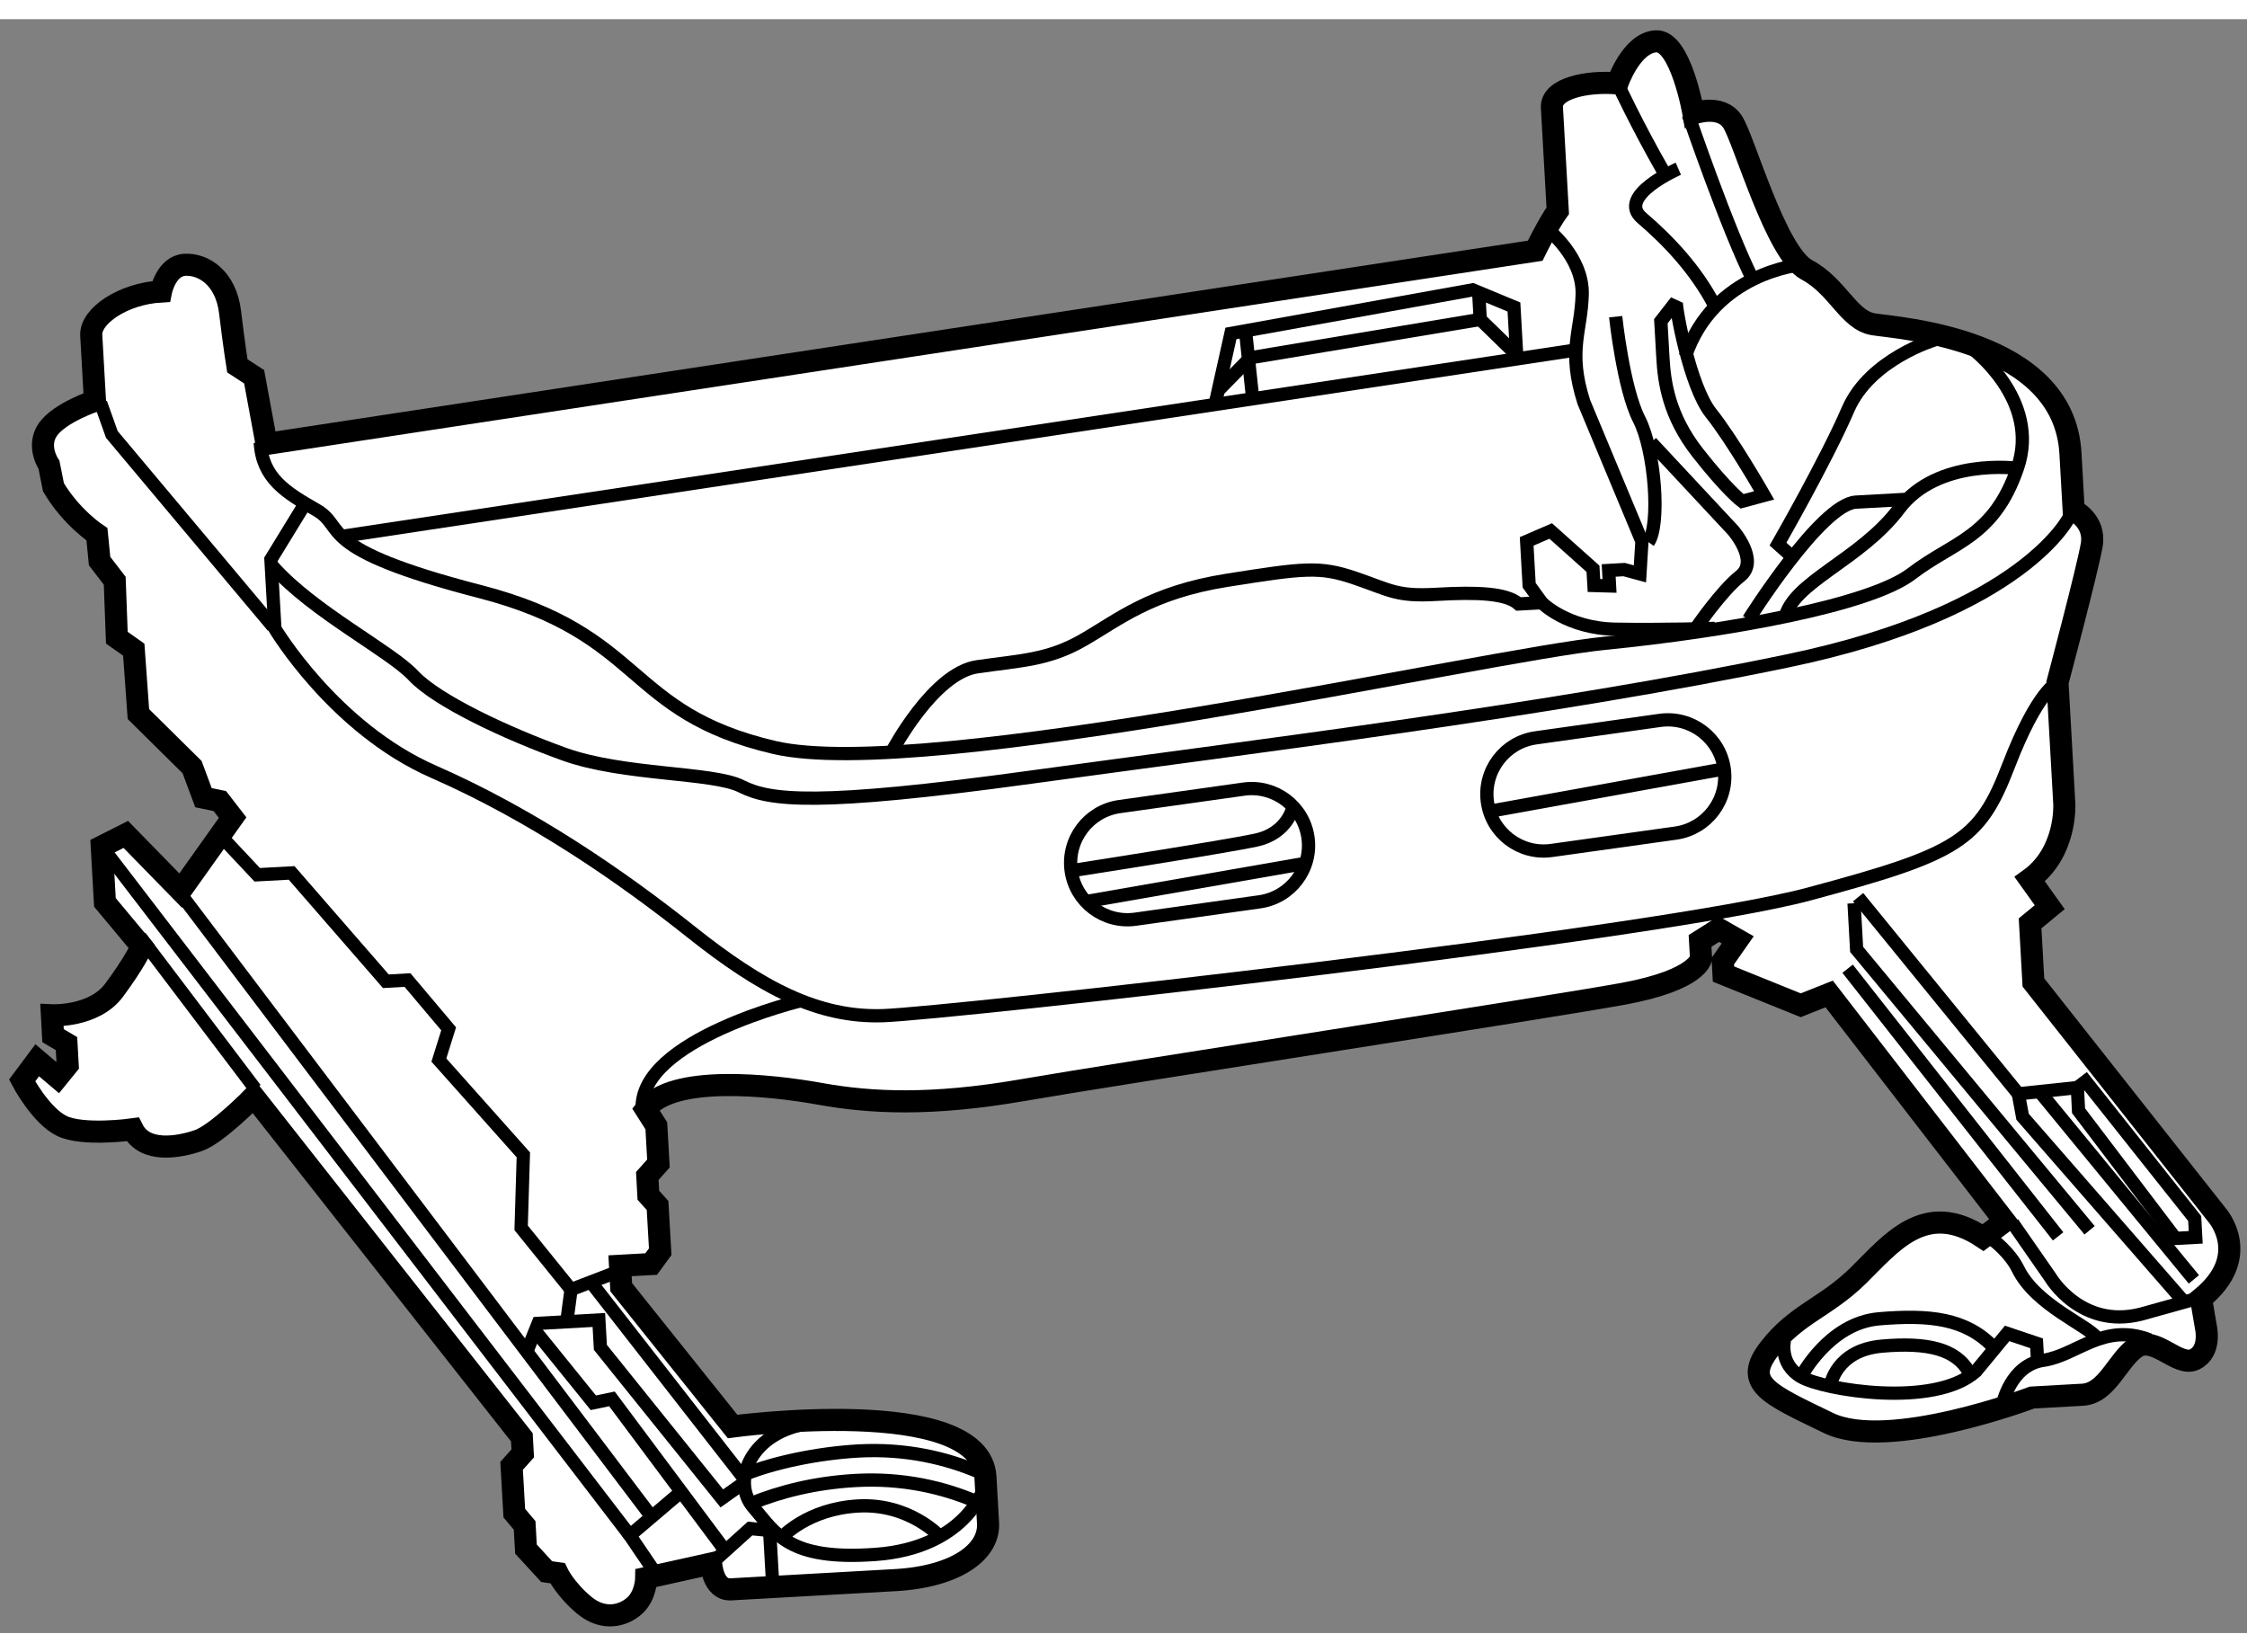
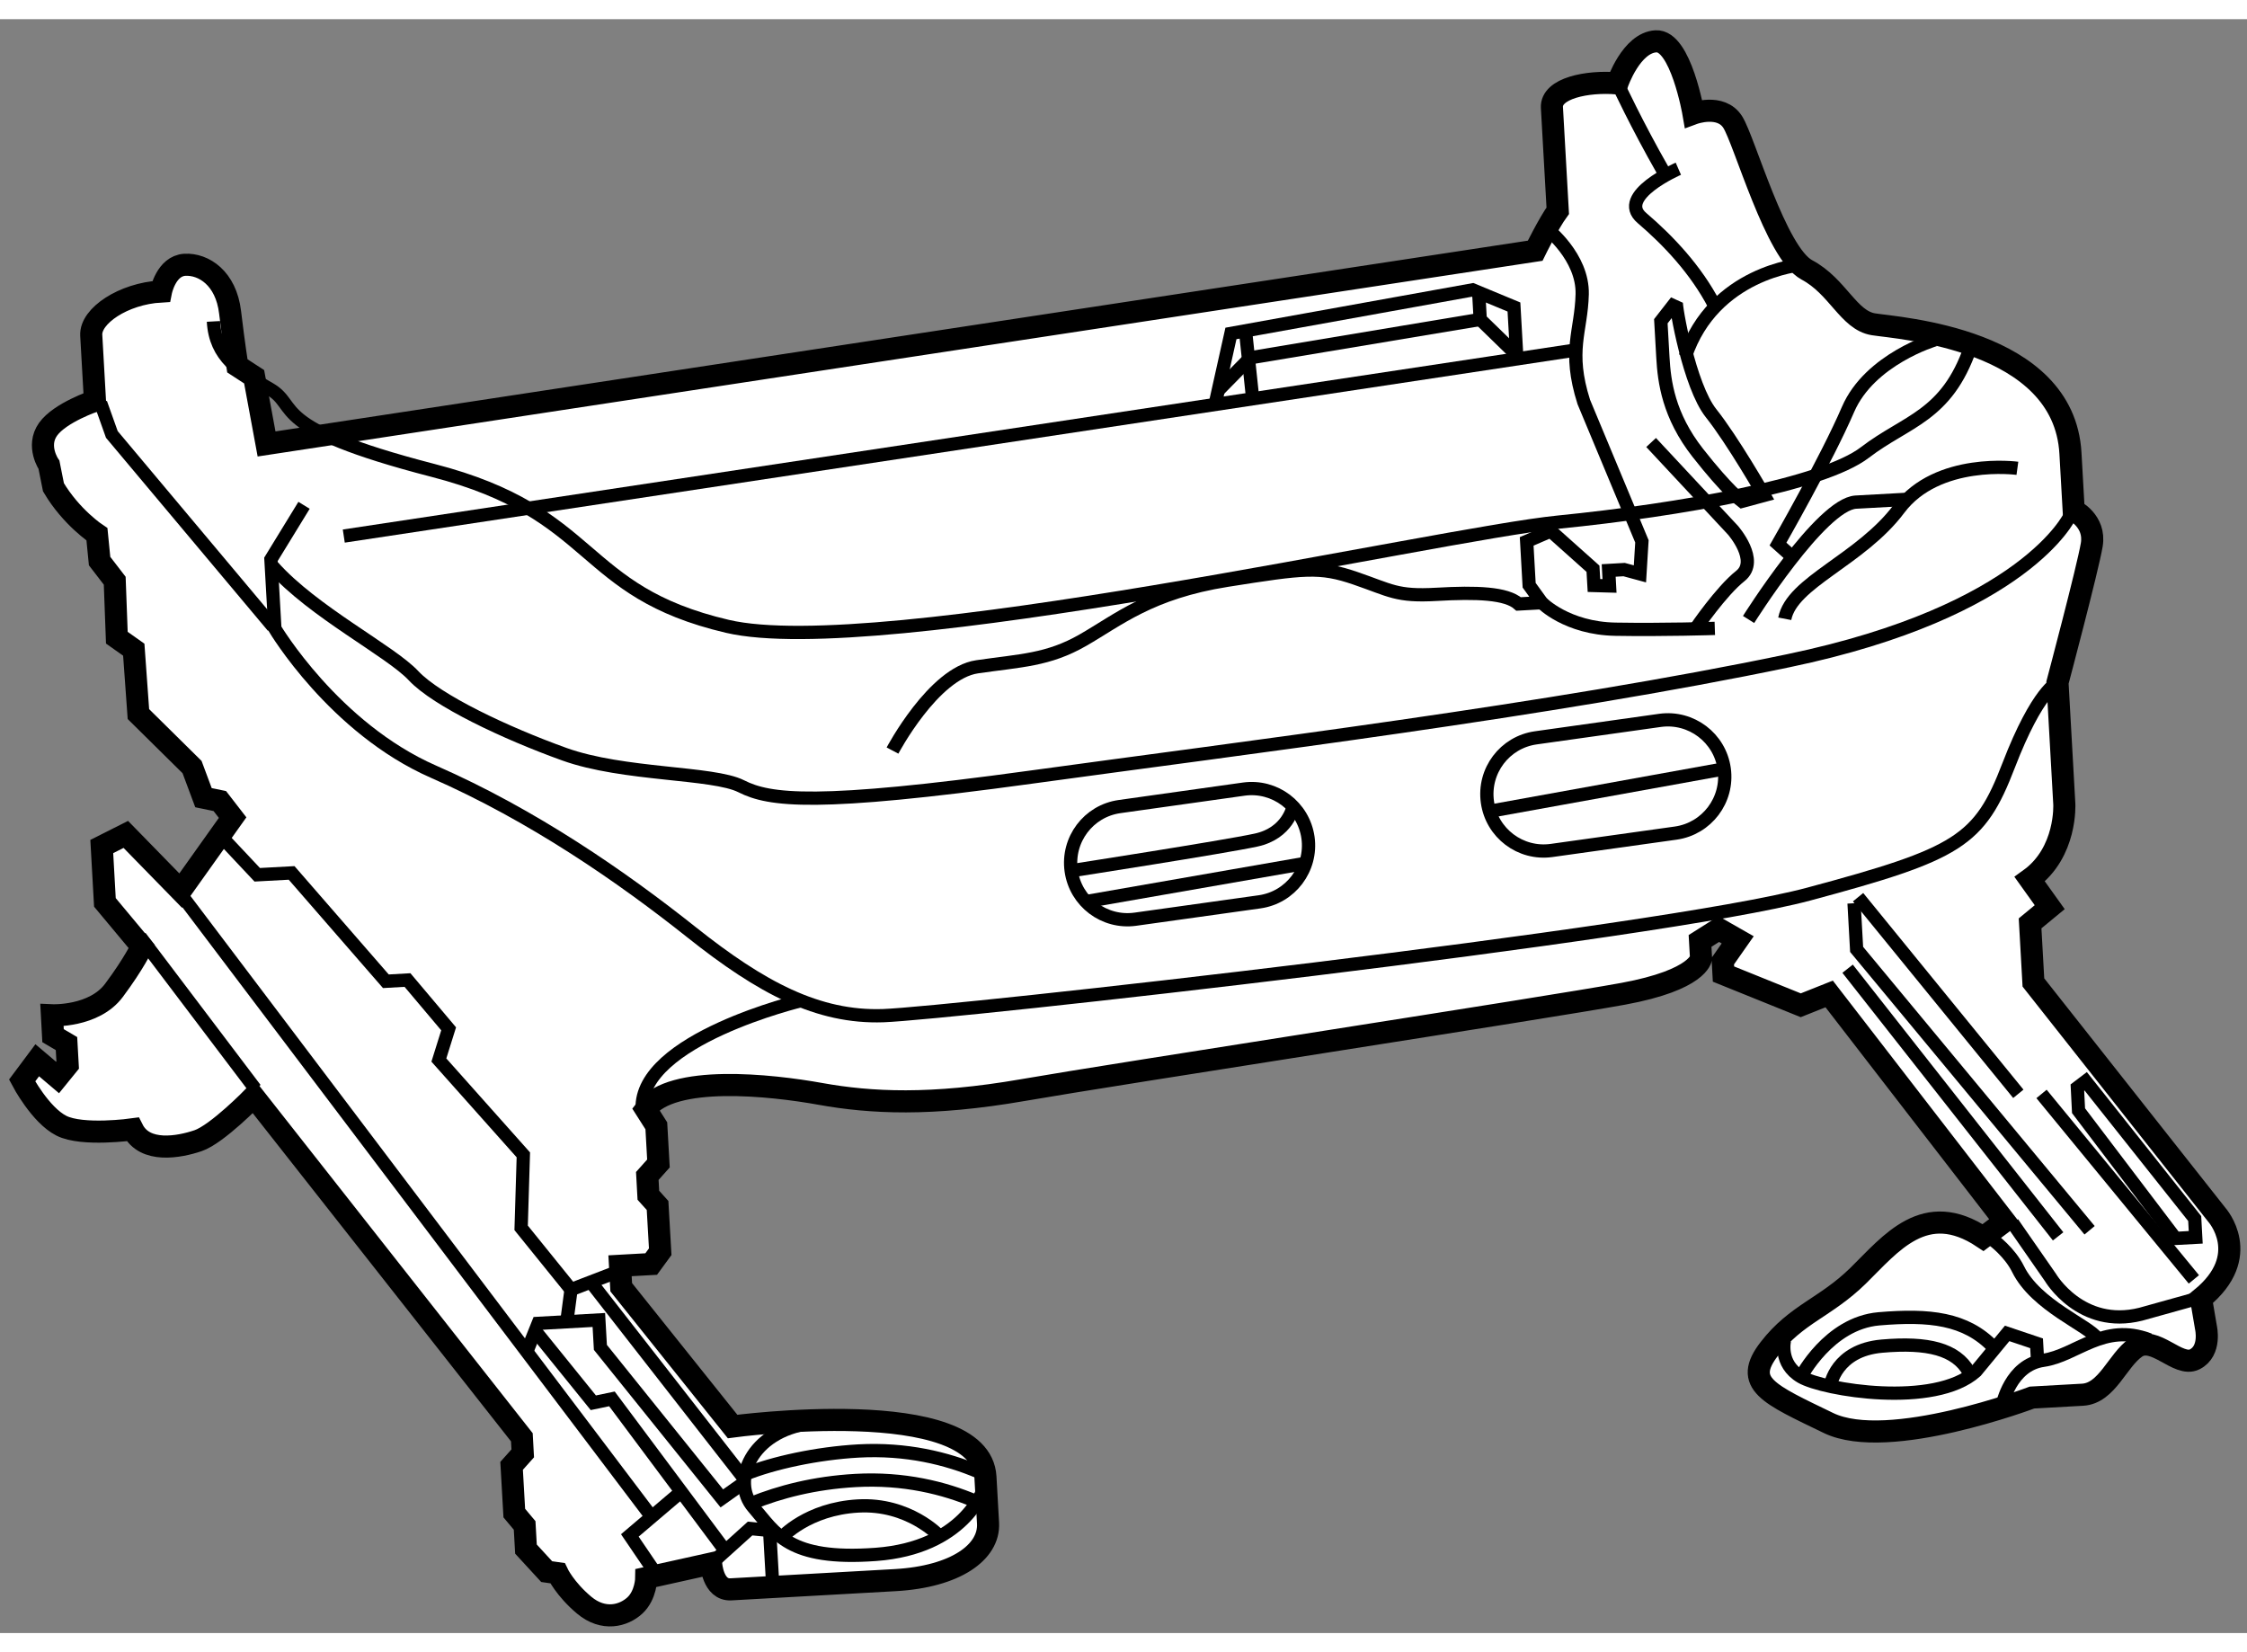
<svg xmlns="http://www.w3.org/2000/svg" version="1.1" x="0px" y="0px" width="244.8px" height="180px" viewBox="45.158 120.293 50.831 36.508" enable-background="new 0 0 244.8 180" xml:space="preserve">
  <rect x="45.158" y="120.293" width="50.831" height="36.508" fill="#808080" stroke="none" />
  <g>
    <path fill="#FFFFFF" stroke="#000000" stroke-width="0.5" d="M83.467,122.426c0,0,0.619-0.229,0.888,0.194   c0.269,0.423,0.973,2.969,1.677,3.344c0.704,0.375,0.942,1.141,1.507,1.231c0.566,0.091,4.311,0.321,4.456,2.918   c0.037,0.656,0.073,1.288,0.073,1.288s0.5,0.24,0.409,0.782c-0.091,0.541-0.775,3.116-0.775,3.116l0.154,2.747   c0,0,0.062,1.095-0.782,1.703l0.452,0.632l-0.444,0.366l0.075,1.337l4.149,5.255c0,0,0.832,0.928-0.357,1.896l0.111,0.652   c0,0,0.125,0.53-0.253,0.722c-0.379,0.192-0.91-0.559-1.332-0.267c-0.421,0.292-0.649,1.037-1.207,1.068l-1.143,0.064   c0,0-3.249,1.231-4.603,0.576c-1.353-0.656-1.951-0.891-1.336-1.681c0.612-0.791,1.264-0.925,2.004-1.649   c0.74-0.725,1.512-1.743,2.829-0.865l0.489-0.369l-3.971-5.142l-0.643,0.256l-1.748-0.706l-0.016-0.292l0.338-0.482l-0.428-0.244   l-0.424,0.268l0.022,0.39c0,0-0.043,0.49-1.759,0.806c-1.715,0.315-11.506,1.817-13.582,2.179c-2.077,0.36-3.444,0.29-4.579,0.086   c-1.132-0.204-3.364-0.444-3.953,0.345l0.24,0.377l0.048,0.852l-0.252,0.282l0.024,0.437l0.208,0.231l0.06,1.046l-0.204,0.279   l-0.705,0.039l0.027,0.486l2.519,3.15c0,0,5.612-0.756,5.72,1.141c0,0,0.021,0.388,0.059,1.045   c0.037,0.657-0.736,1.212-2.097,1.289c-1.361,0.076-3.306,0.185-3.719,0.209c-0.414,0.023-0.448-0.584-0.448-0.584l-1.468,0.326   c0,0-0.004,0.391-0.259,0.624c-0.255,0.234-0.709,0.357-1.146-0.009c-0.436-0.366-0.603-0.723-0.603-0.723l-0.244-0.035   l-0.469-0.51l-0.03-0.535l-0.234-0.279l-0.061-1.069l0.252-0.282l-0.02-0.364l-6.065-7.707c0,0-0.83,0.853-1.261,0.998   c-0.43,0.146-1.204,0.289-1.478-0.257c0,0-1.137,0.159-1.612-0.082c-0.478-0.241-0.889-1.023-0.889-1.023l0.342-0.458l0.46,0.39   l0.229-0.282l-0.027-0.485l-0.304-0.179l-0.025-0.461c0,0,0.953,0.044,1.405-0.567c0.455-0.61,0.628-0.986,0.628-0.986   l-0.835-1.001l-0.071-1.264l0.544-0.274l1.241,1.271l1.175-1.651l-0.289-0.374l-0.37-0.077l-0.258-0.692l-1.214-1.199   l-0.105-1.457l-0.383-0.271l-0.048-1.289l-0.342-0.444l-0.06-0.606c0,0-0.58-0.381-0.984-1.064l-0.101-0.507   c0,0-0.292-0.423-0.022-0.804c0.272-0.381,1.062-0.645,1.062-0.645s-0.06-1.045-0.084-1.482c-0.024-0.438,0.726-0.943,1.578-0.991   c0,0,0.114-0.579,0.539-0.604c0.425-0.023,0.933,0.302,1.024,1.076c0.093,0.775,0.164,1.21,0.164,1.21l0.38,0.247l0.281,1.52   l28.698-4.371c0,0,0.307-0.626,0.511-0.905c0,0-0.106-1.894-0.132-2.334c-0.024-0.437,0.796-0.605,1.481-0.547   c0,0,0.314-0.92,0.872-0.951C83.18,120.76,83.467,122.426,83.467,122.426z" />
-     <path fill="none" stroke="#000000" stroke-width="0.3" d="M89.735,127.713c0,0,1.604,1.171,1.06,2.74   c-0.542,1.569-1.446,1.657-2.39,2.382c-0.945,0.726-4.187,1.302-6.933,1.575c-2.744,0.272-15.401,3.153-18.799,2.358   c-3.397-0.795-2.904-2.559-6.666-3.529c-3.762-0.973-3-1.449-3.693-1.844c-0.691-0.395-1.223-0.721-1.268-1.525" />
+     <path fill="none" stroke="#000000" stroke-width="0.3" d="M89.735,127.713c-0.542,1.569-1.446,1.657-2.39,2.382c-0.945,0.726-4.187,1.302-6.933,1.575c-2.744,0.272-15.401,3.153-18.799,2.358   c-3.397-0.795-2.904-2.559-6.666-3.529c-3.762-0.973-3-1.449-3.693-1.844c-0.691-0.395-1.223-0.721-1.268-1.525" />
    <line fill="none" stroke="#000000" stroke-width="0.3" x1="80.816" y1="127.775" x2="52.935" y2="131.986" />
    <polyline fill="none" stroke="#000000" stroke-width="0.3" points="79.475,128.02 79.406,126.804 78.471,126.416 73.004,127.402    72.652,128.98   " />
    <polyline fill="none" stroke="#000000" stroke-width="0.3" points="79.432,127.853 78.643,127.085 78.605,126.409   " />
    <polyline fill="none" stroke="#000000" stroke-width="0.3" points="78.643,127.085 73.441,127.953 72.736,128.67   " />
    <line fill="none" stroke="#000000" stroke-width="0.3" x1="73.345" y1="127.45" x2="73.491" y2="128.831" />
    <line fill="none" stroke="#000000" stroke-width="0.3" x1="49.296" y1="140.15" x2="59.911" y2="154.189" />
    <line fill="none" stroke="#000000" stroke-width="0.3" x1="48.329" y1="141.052" x2="50.933" y2="144.493" />
    <polyline fill="none" stroke="#000000" stroke-width="0.3" points="61.247,155.23 62.126,154.437 62.568,154.48 62.641,155.763      " />
    <path fill="none" stroke="#000000" stroke-width="0.3" d="M67.396,153.564c0,0-0.433,1.311-2.424,1.458   c-1.99,0.146-2.265-0.482-2.771-1.064c-0.507-0.582-0.064-1.724,1.281-1.901" />
    <path fill="none" stroke="#000000" stroke-width="0.3" d="M66.404,154.602c0,0-0.686-0.74-1.834-0.675   c-1.146,0.064-1.721,0.706-1.721,0.706" />
    <path fill="none" stroke="#000000" stroke-width="0.3" d="M67.24,153.826c-0.722-0.308-1.642-0.537-2.728-0.476   c-0.937,0.053-1.719,0.26-2.349,0.515" />
    <path fill="none" stroke="#000000" stroke-width="0.3" d="M67.303,153.158c-0.724-0.307-1.644-0.535-2.729-0.475   c-0.936,0.053-1.923,0.268-2.555,0.523" />
    <polyline fill="none" stroke="#000000" stroke-width="0.3" points="59.071,148.649 58.076,149.032 57.984,149.727   " />
    <polyline fill="none" stroke="#000000" stroke-width="0.3" points="57.103,150.365 57.332,149.796 58.705,149.719 58.74,150.339    61.487,153.755 61.991,153.398   " />
    <line fill="none" stroke="#000000" stroke-width="0.3" x1="58.56" y1="148.908" x2="61.986" y2="153.3" />
    <polyline fill="none" stroke="#000000" stroke-width="0.3" points="57.314,150.026 58.58,151.592 59.001,151.504 61.542,154.91      " />
    <polyline fill="none" stroke="#000000" stroke-width="0.3" points="60.562,153.61 59.406,154.593 60.048,155.538   " />
-     <line fill="none" stroke="#000000" stroke-width="0.3" x1="59.406" y1="154.593" x2="47.563" y2="139.143" />
    <polyline fill="none" stroke="#000000" stroke-width="0.3" points="87.1,140.292 87.158,141.336 92.428,147.69   " />
    <line fill="none" stroke="#000000" stroke-width="0.3" x1="86.954" y1="141.773" x2="91.716" y2="147.828" />
    <polygon fill="none" stroke="#000000" stroke-width="0.3" points="92.178,144.985 94.371,147.874 94.829,147.849 94.806,147.425    92.34,144.319 92.152,144.462   " />
    <path fill="none" stroke="#000000" stroke-width="0.3" d="M85.527,150.174c0,0-0.135,0.533,0.373,0.831   c0.51,0.298,3.021,0.713,3.956-0.125l0.707-0.857l0.666,0.224l0.029,0.523" />
    <path fill="none" stroke="#000000" stroke-width="0.3" d="M90.457,151.633c0,0,0.178-0.896,0.926-1.002   c0.749-0.107,1.359-0.862,2.399-0.463" />
    <path fill="none" stroke="#000000" stroke-width="0.3" d="M90.686,147.525l0.855,1.23c0,0,0.688,1.173,2.044,0.834l1.321-0.368" />
    <path fill="none" stroke="#000000" stroke-width="0.3" d="M90.247,147.911c0,0,0.374,0.274,0.562,0.655   c0.406,0.829,1.611,1.286,1.792,1.57" />
    <path fill="none" stroke="#000000" stroke-width="0.3" d="M85.9,151.005c0,0,0.622-1.213,1.762-1.312   c1.141-0.097,1.965-0.013,2.591,0.641" />
    <path fill="none" stroke="#000000" stroke-width="0.3" d="M86.566,151.197c0,0,0.12-0.794,1.163-0.886   c1.044-0.092,1.675,0.07,1.966,0.578" />
    <path fill="none" stroke="#000000" stroke-width="0.3" d="M91.982,131.532c0,0-0.994,2.153-6.369,3.274   c-5.373,1.122-12.304,1.969-17.146,2.635c-4.844,0.666-5.898,0.53-6.54,0.205c-0.641-0.324-2.664-0.243-4.004-0.726   c-1.338-0.481-2.884-1.214-3.408-1.773c-0.522-0.561-2.275-1.444-3.187-2.474" />
    <path fill="none" stroke="#000000" stroke-width="0.3" d="M52.036,131.29l-0.749,1.222l0.089,1.567c0,0,1.337,2.25,3.588,3.237   c2.25,0.986,4.264,2.381,5.84,3.634c1.577,1.255,2.859,1.935,4.332,1.885c1.47-0.05,17.551-1.84,20.938-2.75   c3.39-0.91,3.865-1.199,4.521-2.907c0.657-1.707,1.105-1.878,1.105-1.878" />
    <line fill="none" stroke="#000000" stroke-width="0.3" x1="91.341" y1="144.606" x2="94.787" y2="148.801" />
-     <polyline fill="none" stroke="#000000" stroke-width="0.3" points="94.588,149.336 90.912,145.121 90.816,144.603 92.152,144.462      " />
    <line fill="none" stroke="#000000" stroke-width="0.3" x1="87.191" y1="140.155" x2="90.816" y2="144.603" />
    <path fill="none" stroke="#000000" stroke-width="0.3" d="M78.806,138.003c0.098,0.703,0.748,1.194,1.452,1.095l2.809-0.393   c0.703-0.1,1.194-0.749,1.096-1.453l0,0c-0.098-0.703-0.748-1.194-1.452-1.097l-2.809,0.395   C79.197,136.648,78.707,137.298,78.806,138.003L78.806,138.003z" />
    <path fill="none" stroke="#000000" stroke-width="0.3" d="M69.39,139.558c0.099,0.703,0.748,1.193,1.452,1.095l2.809-0.393   c0.703-0.099,1.194-0.749,1.096-1.453l0,0c-0.1-0.704-0.749-1.194-1.452-1.097l-2.809,0.395   C69.781,138.203,69.291,138.854,69.39,139.558L69.39,139.558z" />
    <path fill="none" stroke="#000000" stroke-width="0.3" d="M74.408,138.113c0,0-0.113,0.594-0.836,0.75   c-0.723,0.157-4.183,0.694-4.183,0.694" />
    <line fill="none" stroke="#000000" stroke-width="0.3" x1="74.715" y1="139.384" x2="69.755" y2="140.249" />
    <line fill="none" stroke="#000000" stroke-width="0.3" x1="84.162" y1="137.252" x2="78.837" y2="138.215" />
    <path fill="none" stroke="#000000" stroke-width="0.3" d="M65.348,136.838c0,0,0.927-1.752,1.914-1.895   c0.987-0.144,1.602-0.148,2.396-0.604c0.794-0.455,1.522-1.079,3.264-1.354c1.741-0.275,2.091-0.321,2.896-0.045   c0.806,0.276,0.931,0.415,1.836,0.364c0.904-0.052,1.581-0.029,1.858,0.218l0.524-0.029l-0.286-0.395l-0.056-0.992l0.544-0.235   l0.956,0.854l0.022,0.379l0.352,0.01l-0.019-0.35l0.349-0.02l0.358,0.097l0.045-0.735l-1.315-3.154   c-0.371-1.166-0.057-1.589-0.036-2.437c0.02-0.847-0.795-1.479-0.795-1.479" />
    <path fill="none" stroke="#000000" stroke-width="0.3" d="M88.928,127.546c0,0-1.471,0.435-1.964,1.574   c-0.491,1.14-1.585,3.047-1.585,3.047l0.37,0.331" />
    <path fill="none" stroke="#000000" stroke-width="0.3" d="M84.714,133.873c0,0,1.639-2.61,2.427-2.655l1.139-0.063" />
    <path fill="none" stroke="#000000" stroke-width="0.3" d="M90.795,130.453c0,0-1.806-0.246-2.678,0.916   c-0.871,1.162-2.426,1.659-2.585,2.488" />
    <path fill="none" stroke="#000000" stroke-width="0.3" d="M81.748,121.743c0,0,0.437,0.941,1.031,1.979" />
    <path fill="none" stroke="#000000" stroke-width="0.3" d="M83.125,123.676c0,0-1.413,0.616-0.821,1.117   c0.589,0.503,1.217,1.163,1.637,1.97" />
    <path fill="none" stroke="#000000" stroke-width="0.3" d="M83.078,126.678l-0.349,0.448c0,0,0.017,0.294,0.047,0.827   c0.03,0.534,0.126,1.306,0.79,2.151c0.664,0.847,0.999,1.096,0.999,1.096l0.501-0.135c0,0-0.712-1.246-1.202-1.86   C83.374,128.589,83.057,126.786,83.078,126.678z" />
-     <path fill="none" stroke="#000000" stroke-width="0.3" d="M81.707,127.023c0,0,0.172,1.624,0.532,2.326   c0.36,0.703,0.481,2.385,0.208,2.774" />
-     <path fill="none" stroke="#000000" stroke-width="0.3" d="M83.352,122.457c0,0,0.897,2.628,1.469,3.748" />
    <path fill="none" stroke="#000000" stroke-width="0.3" d="M85.897,125.849c0,0-1.973,0.166-2.614,2.076" />
    <path fill="none" stroke="#000000" stroke-width="0.3" d="M80.036,133.493c0,0,0.567,0.581,1.668,0.6   c1.098,0.019,2.246-0.019,2.246-0.019" />
    <path fill="none" stroke="#000000" stroke-width="0.3" d="M82.509,129.869l1.852,1.985c0,0,0.603,0.688,0.166,1.035   c-0.436,0.345-1.004,1.181-1.004,1.181" />
    <path fill="none" stroke="#000000" stroke-width="0.3" d="M63.297,142.491c0,0-3.676,0.878-3.612,2.454" />
    <polyline fill="none" stroke="#000000" stroke-width="0.3" points="47.435,128.977 47.688,129.687 51.334,134.033   " />
    <polyline fill="none" stroke="#000000" stroke-width="0.3" points="50.178,138.798 50.977,139.648 51.755,139.606 53.887,142.057    54.376,142.029 55.307,143.133 55.086,143.839 56.997,145.984 56.947,147.635 58.076,149.032   " />
  </g>
</svg>